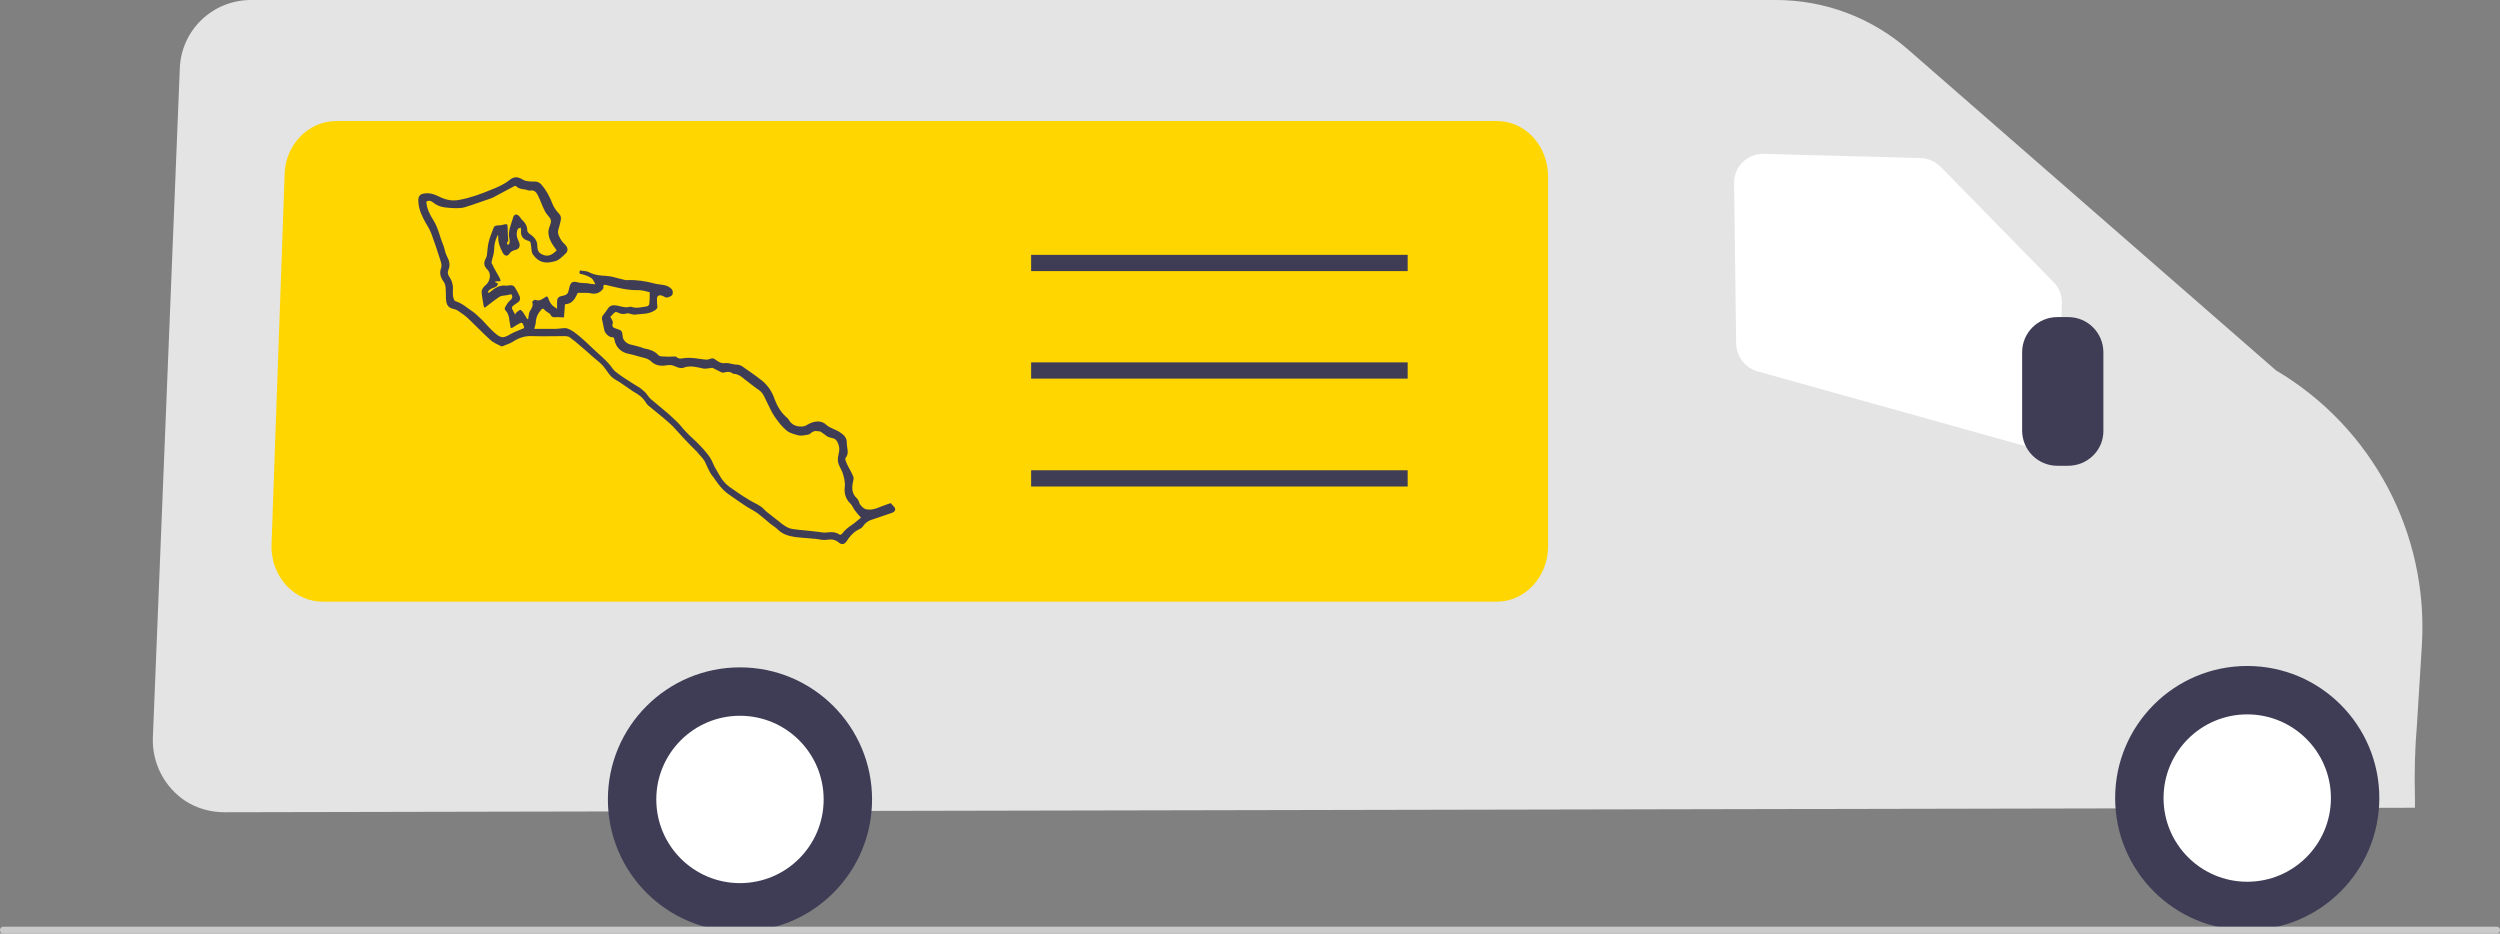
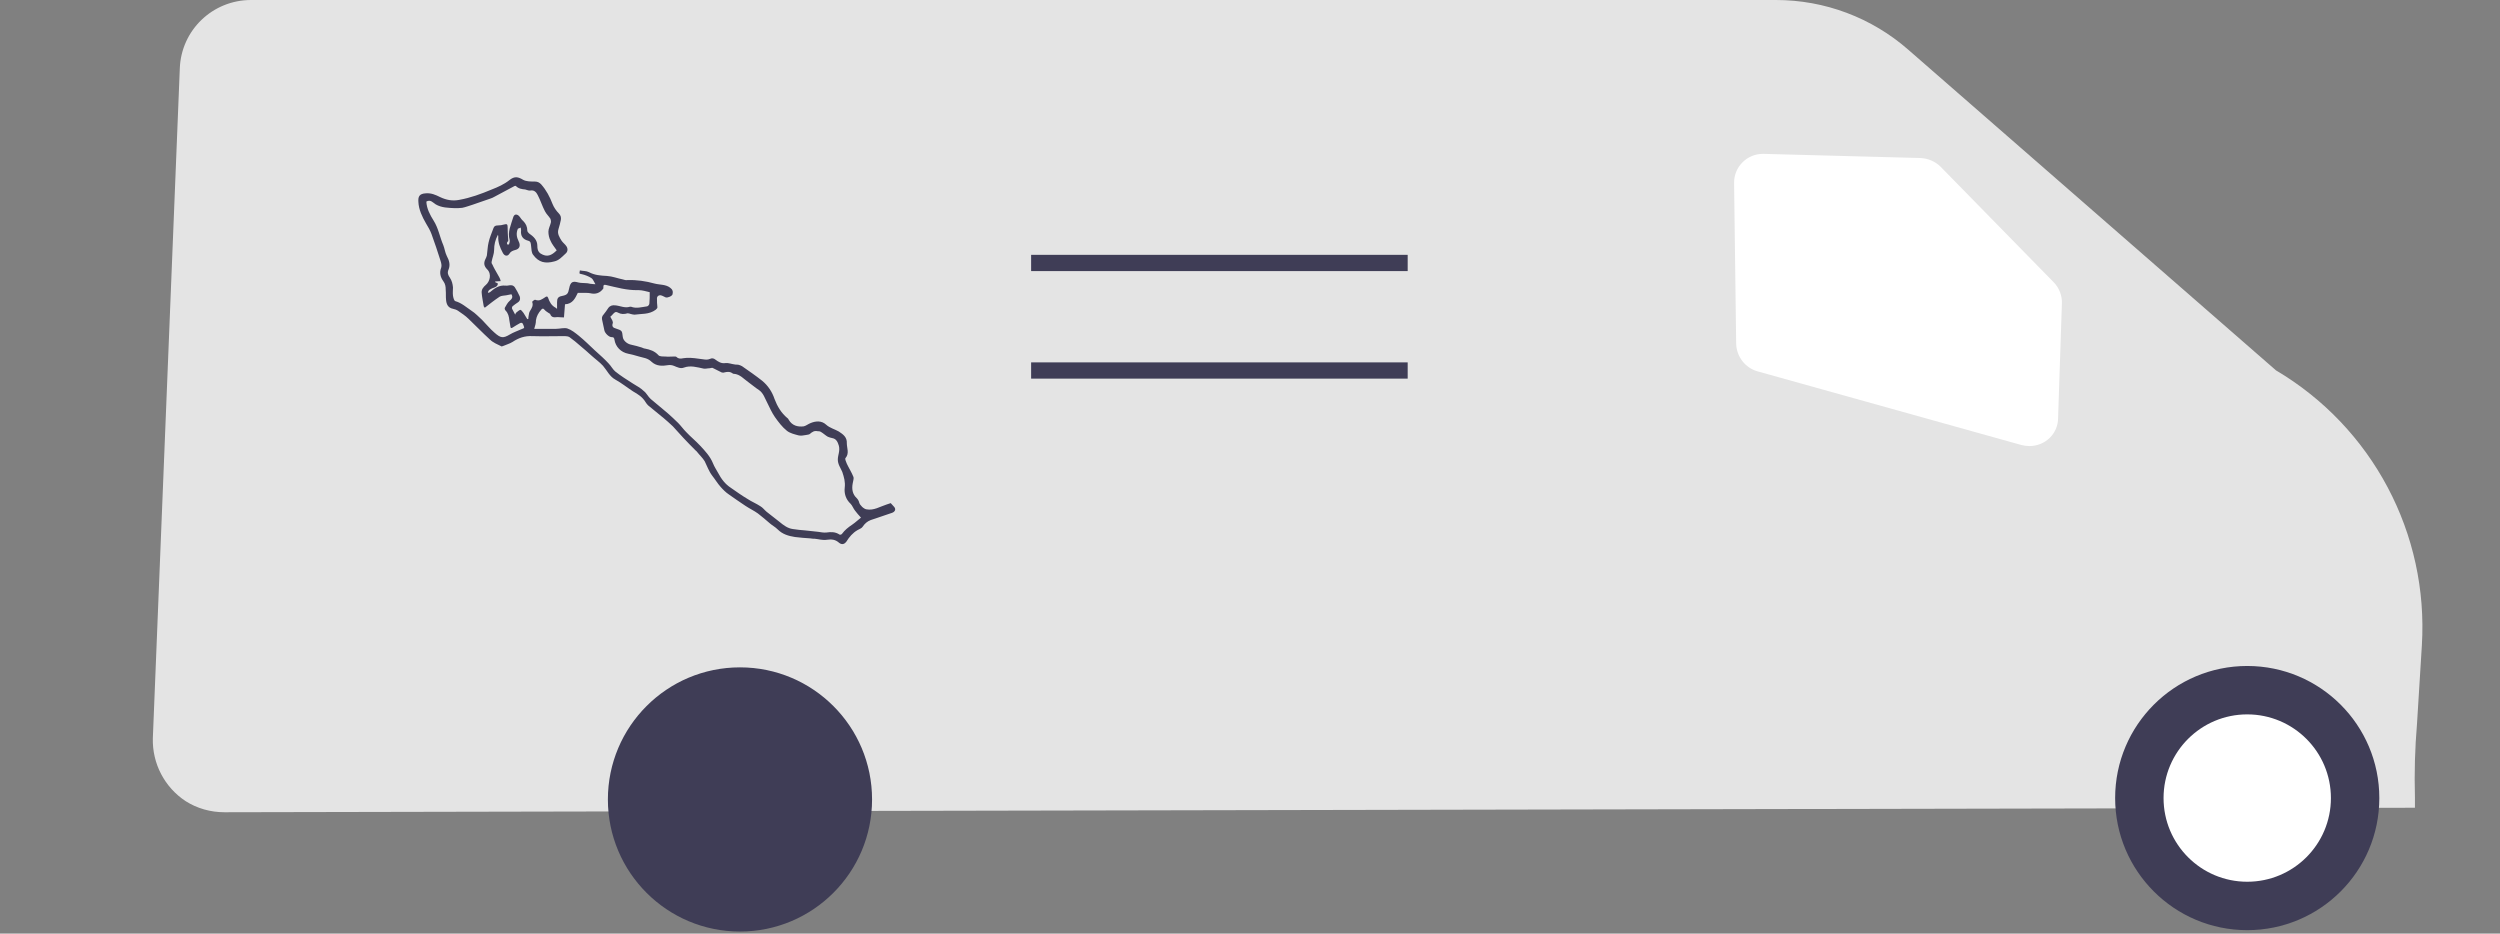
<svg xmlns="http://www.w3.org/2000/svg" id="Calque_1" x="0px" y="0px" viewBox="0 0 723 270" style="enable-background:new 0 0 723 270;" xml:space="preserve">
  <rect x="0" y="0" width="723" height="270" fill="#808080" stroke="none" />
  <style type="text/css">	.st0{fill:#E4E4E4;}	.st1{fill:#FFD600;}	.st2{fill:#FFFFFF;}	.st3{fill:#3F3D56;}	.st4{fill:#CACACA;}</style>
  <path class="st0" d="M64.9,234.9L64.9,234.9c-4,0-7.9-1.1-11.2-3.2c-6.1-4-9.7-10.9-9.5-18.2L52,19.8C52.4,8.7,61.5,0,72.6,0h441  c14.1,0,27.7,5.1,38.3,14.4l106.3,92.7c27.9,16.5,44.2,47.2,42.2,79.6c-0.7,11.2-1.1,18-1.4,22.6c-0.6,7.1-0.8,14.2-0.6,21.3v3h-0.5  L64.9,234.9z" />
-   <path class="st1" d="M432.9,174H93.3c-8.2,0-14.7-7.1-14.8-15.8l3.8-107.4c0-8.7,6.7-15.7,14.8-15.8h335.8c8.2,0,14.7,7.1,14.8,15.8  v107.4C447.6,166.9,441,174,432.9,174z" />
  <path class="st2" d="M586.9,129c-0.8,0-1.5-0.1-2.3-0.3l-76.3-21.3c-3.6-1-6.1-4.3-6.2-8L501.5,53c-0.1-4.7,3.7-8.5,8.3-8.5  c0.1,0,0.2,0,0.3,0l45.3,1.2c2.2,0.1,4.3,1,5.8,2.5l32.7,33.4c1.6,1.6,2.5,3.9,2.4,6.2l-1.1,33.1C595.2,125.4,591.5,129,586.9,129  L586.9,129z" />
  <circle class="st3" cx="649.9" cy="230.8" r="38.2" />
  <circle class="st2" cx="649.9" cy="230.8" r="24.2" />
  <circle class="st3" cx="214" cy="231.2" r="38.2" />
-   <circle class="st2" cx="214" cy="231.2" r="24.2" />
-   <path class="st3" d="M598.1,134.7H595c-5.7,0-10.2-4.6-10.2-10.2v-22.6c0-5.7,4.6-10.2,10.2-10.2h3.1c5.7,0,10.2,4.6,10.2,10.2v22.6  C608.4,130.1,603.8,134.7,598.1,134.7z" />
  <rect x="298.2" y="73.7" class="st3" width="108.9" height="4.7" />
  <rect x="298.2" y="104.8" class="st3" width="108.9" height="4.7" />
-   <rect x="298.2" y="136" class="st3" width="108.9" height="4.7" />
-   <path class="st4" d="M722,270H1c-0.6,0-1-0.4-1-1s0.4-1,1-1h721c0.6,0,1,0.4,1,1S722.6,270,722,270z" />
  <g>
    <path class="st3" d="M149.8,66.1c-0.6,1.3-0.4,2.5,0.2,3.7c0.6,1.2,0.3,2.2-1,2.5c-0.7,0.2-1.3,0.4-1.7,1.1   c-0.5,0.8-1.4,0.7-1.9-0.3c-0.8-1.5-1.4-3-1.3-4.7c0-0.1,0-0.2-0.1-0.5c-0.8,1.5-1.1,2.9-1.1,4.4c0,1.1-0.5,2.2-0.7,3.3   c-0.1,0.3,0,0.7,0.2,0.9c0.2,0.5,0.5,1,0.7,1.4c0.4,0.8,0.9,1.5,1.3,2.3c0.2,0.3,0.3,0.7,0.4,1.1c-0.6,0-1.1,0.1-1.6,0.1   c0,0.1,0,0.1,0,0.2c0.3,0.1,0.6,0.3,0.8,0.4c-0.1,1-1,1.1-1.7,1.4c-0.5,0.3-1.1,0.4-1.2,1.3c0.2-0.1,0.5-0.1,0.6-0.2   c1.3-1.1,2.6-2.1,4.5-1.9c0.6,0.1,1.2-0.2,1.7-0.1c0.4,0,0.8,0.3,1,0.6c0.5,0.8,1,1.7,1.4,2.6c0.2,0.6,0.2,1.3-0.6,1.8   c-0.5,0.3-1,0.7-1.5,1.1c-0.1,0.1-0.2,0.5-0.1,0.7c0.3,0.6,0.6,1.1,0.9,1.7c0-0.1,0.1-0.4,0.3-0.6c0.4-0.3,0.8-0.7,1.2-0.8   c0.2,0,0.6,0.5,0.9,0.9c0.4,0.6,0.7,1.2,1.1,1.8c0.1,0,0.2-0.1,0.3-0.1c0-0.3,0-0.6,0.1-1c0.1-0.4,0.1-0.9,0.4-1.3   c0.5-0.8,1-1.6,0.6-2.6c0-0.1,0.7-0.7,0.9-0.6c1.2,0.5,2-0.2,2.8-0.7c0.4-0.3,0.7-0.4,0.9,0.1c0.4,1.2,1,2.3,2.2,2.9   c0.1,0.1,0.2,0.2,0.4,0.3c0-0.6,0-1.3,0-1.9c0-1.1,0.3-1.6,1.4-1.8c1.5-0.3,1.8-0.6,2.1-2.2c0.4-2.1,1.2-2.1,2.7-1.7   c0.8,0.2,1.6,0.1,2.4,0.2c0.4,0,0.9,0.2,1.3,0.2c0.3,0,0.6,0.1,1.2,0.1c-0.5-0.8-0.7-1.5-1.2-1.8c-0.8-0.5-1.8-0.9-2.7-1.1   c-0.8-0.2-0.8,0-0.6-1.1c0.9,0.2,1.8,0.1,2.6,0.5c1.7,0.9,3.4,1,5.2,1.1c1.6,0.1,3.1,0.7,4.6,1c0.4,0.1,0.9,0.3,1.3,0.2   c2.7-0.1,5.4,0.3,7.9,1c1.5,0.4,3.2,0.2,4.5,1.2c0.7,0.5,0.9,1.1,0.7,1.9c-0.1,0.5-1.4,1.1-2,0.9c-0.5-0.2-0.9-0.5-1.4-0.6   c-0.7-0.1-1.2,0.4-1.1,1.1c0,0.7,0,1.4,0.1,2.1c0.1,0.5-0.1,0.6-0.5,1c-1.9,1.4-4.1,1.1-6.1,1.4c-0.3,0-0.7-0.1-1.1-0.2   c-0.3-0.1-0.6-0.2-0.9-0.2c-1,0.3-1.9,0.3-2.8-0.2c-0.7-0.4-1,0-1.4,0.4c-0.2,0.3-0.5,0.5-0.8,0.8c0.2,0.4,0.4,0.7,0.6,1.1   c0.1,0.3,0.2,0.6,0.1,0.8c-0.3,0.9,0.1,1.3,0.9,1.5c1.8,0.6,1.8,0.6,2,2.4c0.1,1.1,1.3,2.1,2.5,2.3c1,0.2,2,0.5,3,0.8   c0.3,0.1,0.6,0.3,0.9,0.3c1.5,0.3,2.8,0.7,3.9,1.9c0.3,0.4,1.2,0.4,1.9,0.4c0.9,0.1,1.9,0,2.8,0c0.2,0,0.4,0,0.5,0.1   c0.9,0.9,1.9,0.3,2.9,0.3c1.6-0.1,3.2,0.2,4.8,0.4c0.7,0.1,1.3,0.2,2-0.1c0.6-0.3,1.1-0.2,1.6,0.2c0.8,0.6,1.7,1.2,2.9,1   c0.9-0.1,1.8,0.3,2.7,0.4c0.4,0.1,0.8,0,1.1,0.1c0.3,0.1,0.7,0.2,1,0.4c2,1.4,3.9,2.7,5.8,4.2c1.7,1.4,2.9,3.2,3.6,5.3   c0.8,2.1,1.9,4,3.7,5.5c0.2,0.1,0.3,0.3,0.4,0.5c1,1.7,2.6,2.1,4.3,1.9c0.6-0.1,1.2-0.6,1.9-0.9c1.6-0.7,3.3-0.8,4.6,0.4   c1.1,1,2.5,1.3,3.7,2c1.2,0.8,2.4,1.6,2.3,3.4c0,1.4,0.8,2.9-0.4,4.3c-0.2,0.2,0.2,1.1,0.4,1.6c0.6,1.3,1.4,2.5,1.9,3.8   c0.2,0.5-0.1,1.2-0.2,1.9c-0.3,1.6-0.1,3.1,1.2,4.3c0.3,0.3,0.6,0.8,0.7,1.3c0.2,0.7,1.3,1.8,2.1,1.9c2.1,0.4,3.9-0.8,5.8-1.4   c0.4-0.1,0.8-0.3,1.2-0.4c0.3,0.4,0.7,0.7,1,1.1c0.6,0.7,0.2,1.4-0.6,1.7c-1.6,0.5-3.1,1.1-4.7,1.6c-0.5,0.2-1,0.3-1.5,0.5   c-1,0.4-1.7,1-2.3,1.9c-0.3,0.5-1,0.7-1.5,1c-1.4,0.8-2.4,2-3.2,3.3c-0.6,0.8-1.3,1-2.1,0.4c-1.1-1-2.2-1.1-3.6-0.9   c-1.1,0.2-2.4-0.2-3.5-0.3c-0.4,0-0.8,0-1.2-0.1c-1.5-0.1-3-0.2-4.5-0.4c-1.9-0.3-3.6-0.8-5-2.2c-0.7-0.7-1.5-1.1-2.2-1.7   c-1.2-1-2.3-2-3.5-2.9c-1.1-0.8-2.4-1.4-3.6-2.2c-1.6-1.1-3.3-2.2-4.8-3.3c-0.9-0.6-1.7-1.4-2.4-2.2c-0.9-1-1.6-2.2-2.4-3.2   c-1-1.3-1.5-2.8-2.2-4.2c-0.6-1-1.5-1.8-2.2-2.7c-0.1-0.2-0.3-0.3-0.4-0.4c-1.2-1.2-2.4-2.4-3.6-3.7c-1-1.1-2-2.2-3-3.3   c-0.9-0.9-1.9-1.7-2.8-2.5c-0.2-0.1-0.3-0.3-0.5-0.4c-1.3-1.1-2.6-2.1-3.9-3.2c-0.3-0.3-0.5-0.6-0.7-0.9c-0.9-1.5-2.2-2.3-3.6-3.1   c-1.7-1.1-3.3-2.4-5.1-3.4c-1.7-0.9-2.4-2.6-3.6-4c-1-1.1-2.3-2-3.5-3.1c-1-0.9-2-1.8-3.1-2.7c-1-0.9-2-1.7-3.1-2.5   c-0.3-0.2-0.9-0.3-1.3-0.3c-3.2,0-6.4,0.1-9.5,0c-2.1-0.1-3.9,0.5-5.7,1.7c-0.8,0.5-1.9,0.8-2.8,1.2c-0.1,0-0.3,0.1-0.3,0.1   c-1.2-0.6-2.5-1.1-3.4-2c-2.1-1.9-4.1-4-6.2-6c-0.9-0.9-2-1.6-3-2.3c-0.4-0.3-1-0.5-1.5-0.6c-1.5-0.3-1.9-1.4-2-2.6   c-0.1-0.9,0-1.9-0.1-2.9c0-0.9-0.1-1.7-0.7-2.5c-0.8-1.1-1.2-2.4-0.6-3.9c0.2-0.6,0-1.4-0.2-2c-0.8-2.6-1.7-5.2-2.6-7.7   c-0.4-1.1-1-2.1-1.6-3.1c-1.1-1.9-2.1-4-2.2-6.2c-0.1-1.5,0.2-2.4,2.2-2.5c1.5-0.1,2.7,0.4,4.1,1.1c1.7,0.8,3.5,1.2,5.5,0.8   c3.3-0.6,6.3-1.7,9.4-3c1.8-0.7,3.6-1.5,5.1-2.7c1.5-1.2,2.5-1,4-0.1c0.9,0.5,2.2,0.5,3.4,0.5c0.8,0,1.3,0.3,1.8,0.8   c1.5,1.7,2.5,3.6,3.3,5.7c0.4,1,1.1,2,1.8,2.7c0.6,0.6,0.7,1.2,0.6,1.9c-0.2,0.9-0.4,1.8-0.7,2.7c-0.4,1.3,0.3,2.3,0.9,3.3   c0.4,0.6,1,1,1.4,1.6c0.5,0.7,0.4,1.6-0.2,2.1c-1,0.9-1.9,2-3.3,2.3c-2.6,0.7-4.5,0.3-6.1-1.9c-0.5-0.6-0.5-1.6-0.6-2.5   c-0.1-0.7,0-1.4-0.9-1.6c-1.5-0.4-2.2-1.4-2-3c0-0.3-0.1-0.6-0.1-0.8C150,66.1,149.9,66.1,149.8,66.1z M154.5,95.1   c0.5,0,1.1,0,1.6,0c1.6,0,3.1,0,4.7,0c1.1,0,2.4-0.4,3.3-0.1c1.2,0.4,2.3,1.3,3.3,2.1c1.6,1.3,3.1,2.8,4.6,4.2   c0.7,0.7,1.5,1.3,2.2,2c0.6,0.6,1.2,1.1,1.8,1.8c0.7,0.7,1.2,1.7,1.9,2.3c1.6,1.3,3.4,2.4,5.1,3.5c1.1,0.7,2.3,1.3,3.2,2.2   c0.8,0.6,1.2,1.6,2,2.3c1.6,1.4,3.3,2.7,4.9,4.1c1,0.9,2,1.8,3,2.8c0.8,0.8,1.5,1.8,2.3,2.6c1.3,1.4,2.8,2.6,4.1,4   c1.4,1.5,2.9,3.1,3.7,5.1c0.4,1,1,1.9,1.5,2.8c0.9,1.7,2,3.2,3.7,4.3c1.6,1.1,3.1,2.2,4.8,3.2c1.2,0.8,2.5,1.3,3.7,2.1   c0.7,0.4,1.2,1.1,1.8,1.6c1.2,1,2.5,1.9,3.7,2.9c1.2,1,2.4,1.9,3.9,2.1c1.2,0.2,2.4,0.3,3.6,0.4c1.2,0.1,2.5,0.3,3.7,0.4   c0.8,0.1,1.6,0.3,2.4,0.2c1.4-0.2,2.6-0.2,3.8,0.6c0.1,0.1,0.6,0,0.7-0.2c0.8-1.1,1.8-1.9,3-2.7c0.9-0.6,1.7-1.4,2.5-2   c-0.7-0.8-1.2-1.3-1.7-2c-0.5-0.6-0.8-1.5-1.3-2c-1.4-1.3-1.9-3-1.7-4.7c0.2-1.6-0.2-3-0.7-4.5c-0.5-1.2-1.3-2.2-1.3-3.6   c0-1.3,0.7-2.5,0.3-4c-0.3-1-0.7-2-1.9-2.2c-0.4-0.1-0.9-0.2-1.3-0.4c-0.7-0.4-1.3-1-2-1.4c-0.3-0.2-0.7-0.2-1-0.2   c-0.9-0.2-1.5,0.2-2.2,0.8c-0.2,0.2-0.7,0.2-1.1,0.3c-0.7,0.1-1.5,0.3-2.2,0.1c-1.1-0.3-2.4-0.6-3.3-1.3c-1.4-1.1-2.5-2.6-3.5-4   c-0.9-1.3-1.5-2.7-2.2-4.1c-0.7-1.3-1.1-2.8-2.4-3.7c-1.1-0.7-2.1-1.6-3.1-2.3c-1.3-0.9-2.4-2.3-4.2-2.4c-0.1,0-0.2,0-0.3-0.1   c-0.8-0.6-1.6-0.5-2.4-0.3c-0.2,0.1-0.5,0.1-0.8,0c-0.9-0.4-1.7-0.9-2.6-1.3c-0.2-0.1-0.6,0.1-0.9,0.1c-0.6,0-1.2,0.2-1.7,0.1   c-1.9-0.4-3.8-1-5.7-0.3c-1,0.4-1.9-0.1-2.9-0.5c-0.5-0.2-1.1-0.3-1.7-0.2c-1.7,0.3-3.4,0.3-4.8-1c-0.5-0.5-1.1-0.8-1.7-1   c-0.6-0.2-1.3-0.3-1.9-0.5c-1-0.3-2.1-0.6-3.1-0.8c-2.1-0.4-3.7-2-4-4.1c-0.1-0.6-0.3-0.7-0.8-0.7c-0.8,0-1.9-1.1-2.1-1.9   c-0.2-0.9-0.4-1.9-0.6-2.8c-0.2-0.7-0.2-1.3,0.4-1.9c0.5-0.6,0.9-1.2,1.3-1.8c0.5-0.7,1.2-0.9,2-0.8c1.4,0.1,2.8,0.9,4.3,0.4   c0.1,0,0.2,0,0.3,0c1.5,0.6,3.1,0.1,4.6-0.1c0.3,0,0.7-0.5,0.7-0.8c0.1-1,0.1-2,0.1-3.3c-0.9-0.2-2.1-0.6-3.3-0.6   c-3.3,0.1-6.3-0.8-9.4-1.5c-0.5-0.1-0.7,0-0.7,0.5c0,0.2,0,0.4,0,0.5c-0.9,1.3-2.2,1.8-3.8,1.4c-0.4-0.1-0.8-0.1-1.2-0.1   c-0.8,0-1.5,0-2.4,0c-0.7,1.4-1.4,3.2-3.7,3.3c-0.1,1.3-0.2,2.5-0.3,3.8c-0.7,0-1.3-0.1-1.9-0.1c-0.9,0.1-1.7,0.2-2.1-0.9   c0-0.1-0.2-0.1-0.3-0.2c-0.4-0.3-1-0.6-1.3-1c-0.4-0.5-0.7-0.4-1,0c-0.8,0.9-1.3,1.8-1.5,3C155,93.4,154.8,94.2,154.5,95.1z    M146.7,70.7c0.2,0,0.3,0,0.5,0c0.1-0.4,0.3-0.9,0.2-1.3c-0.7-2.3,0.4-4.4,1-6.5c0.3-1.1,1.2-1.1,1.9-0.2c0.3,0.4,0.6,0.9,1,1.2   c0.8,0.8,1.2,1.7,1.2,2.8c0,0.3,0.3,0.6,0.5,0.8c1.3,0.9,2.4,1.9,2.4,3.6c0,0.8,0.1,1.6,0.9,2.2c1.9,1.2,3.2,0.6,4.7-0.9   c-0.6-0.9-1.4-1.8-1.8-2.8c-0.4-0.8-0.6-1.7-0.6-2.6c0-0.9,0.5-1.7,0.7-2.6c0.1-0.3,0-0.8-0.1-1.1c-0.5-0.8-1.2-1.4-1.6-2.2   c-0.8-1.5-1.3-3.2-2.1-4.7c-0.4-0.8-1-1.5-2.1-1.3c-0.5,0.1-1-0.2-1.5-0.3c-1-0.1-1.9-0.2-2.7-1c-0.1-0.1-0.3,0-0.4,0   c-1.9,1-3.9,2.1-5.8,3.1c-0.4,0.2-0.7,0.4-1.1,0.5c-1.7,0.6-3.5,1.2-5.2,1.8c-1,0.3-2,0.7-3,0.9c-0.7,0.1-1.5,0.1-2.2,0.1   c-1.9-0.1-3.8-0.1-5.5-1.1c-0.8-0.5-1.5-1.5-2.7-0.8c0.1,2.1,1.1,3.9,2.1,5.5c1.4,2.2,1.8,4.8,2.8,7.1c0.4,1,0.5,2.1,1,3.1   c0.7,1.3,1.1,2.6,0.5,4c-0.4,0.9-0.1,1.6,0.4,2.3c0.6,0.9,0.8,1.8,0.9,2.8c0,0.8-0.1,1.6,0,2.4c0.1,0.6,0.3,1.5,0.7,1.6   c1.8,0.5,3.2,1.8,4.7,2.8c1.1,0.7,2,1.7,3,2.6c1.2,1.2,2.3,2.6,3.6,3.7c1.8,1.6,2.5,1.7,4.5,0.5c1-0.6,2.2-1,3.3-1.5   c0.4-0.2,1-0.2,0.7-0.8c-0.2-0.5-0.3-1.4-1.2-0.9c-0.7,0.4-1.4,0.8-2,1.2c-0.4,0.3-0.7,0.2-0.7-0.3c-0.1-0.6-0.2-1.2-0.3-1.8   c-0.1-1-0.3-2-1.1-2.8c-0.2-0.2-0.3-0.6-0.2-0.8c0.4-0.7,0.8-1.5,1.4-2c0.7-0.6,1-1.1,0.5-1.9c-0.5,0.1-1,0.2-1.5,0.3   c-0.6,0.1-1.4,0.1-1.9,0.4c-1.5,1-2.9,2.1-4.3,3.2c-0.1-0.2-0.3-0.3-0.3-0.4c-0.2-1.3-0.5-2.6-0.6-3.9c-0.1-1,0.5-1.7,1.2-2.3   c1.1-0.9,1.8-3.1,0.4-4.5c-0.9-0.9-1.1-1.8-0.5-3c0.2-0.3,0.3-0.7,0.4-1c0.2-1.3,0.2-2.6,0.5-3.8c0.3-1.4,0.9-2.7,1.4-4.1   c0.2-0.6,0.6-0.8,1.2-0.8c0.7,0,1.3-0.1,2-0.3c0.7-0.2,0.9,0,0.9,0.7c0,1.4,0.1,2.7,0.2,4.1C146.5,70.1,146.6,70.4,146.7,70.7z" />
  </g>
</svg>